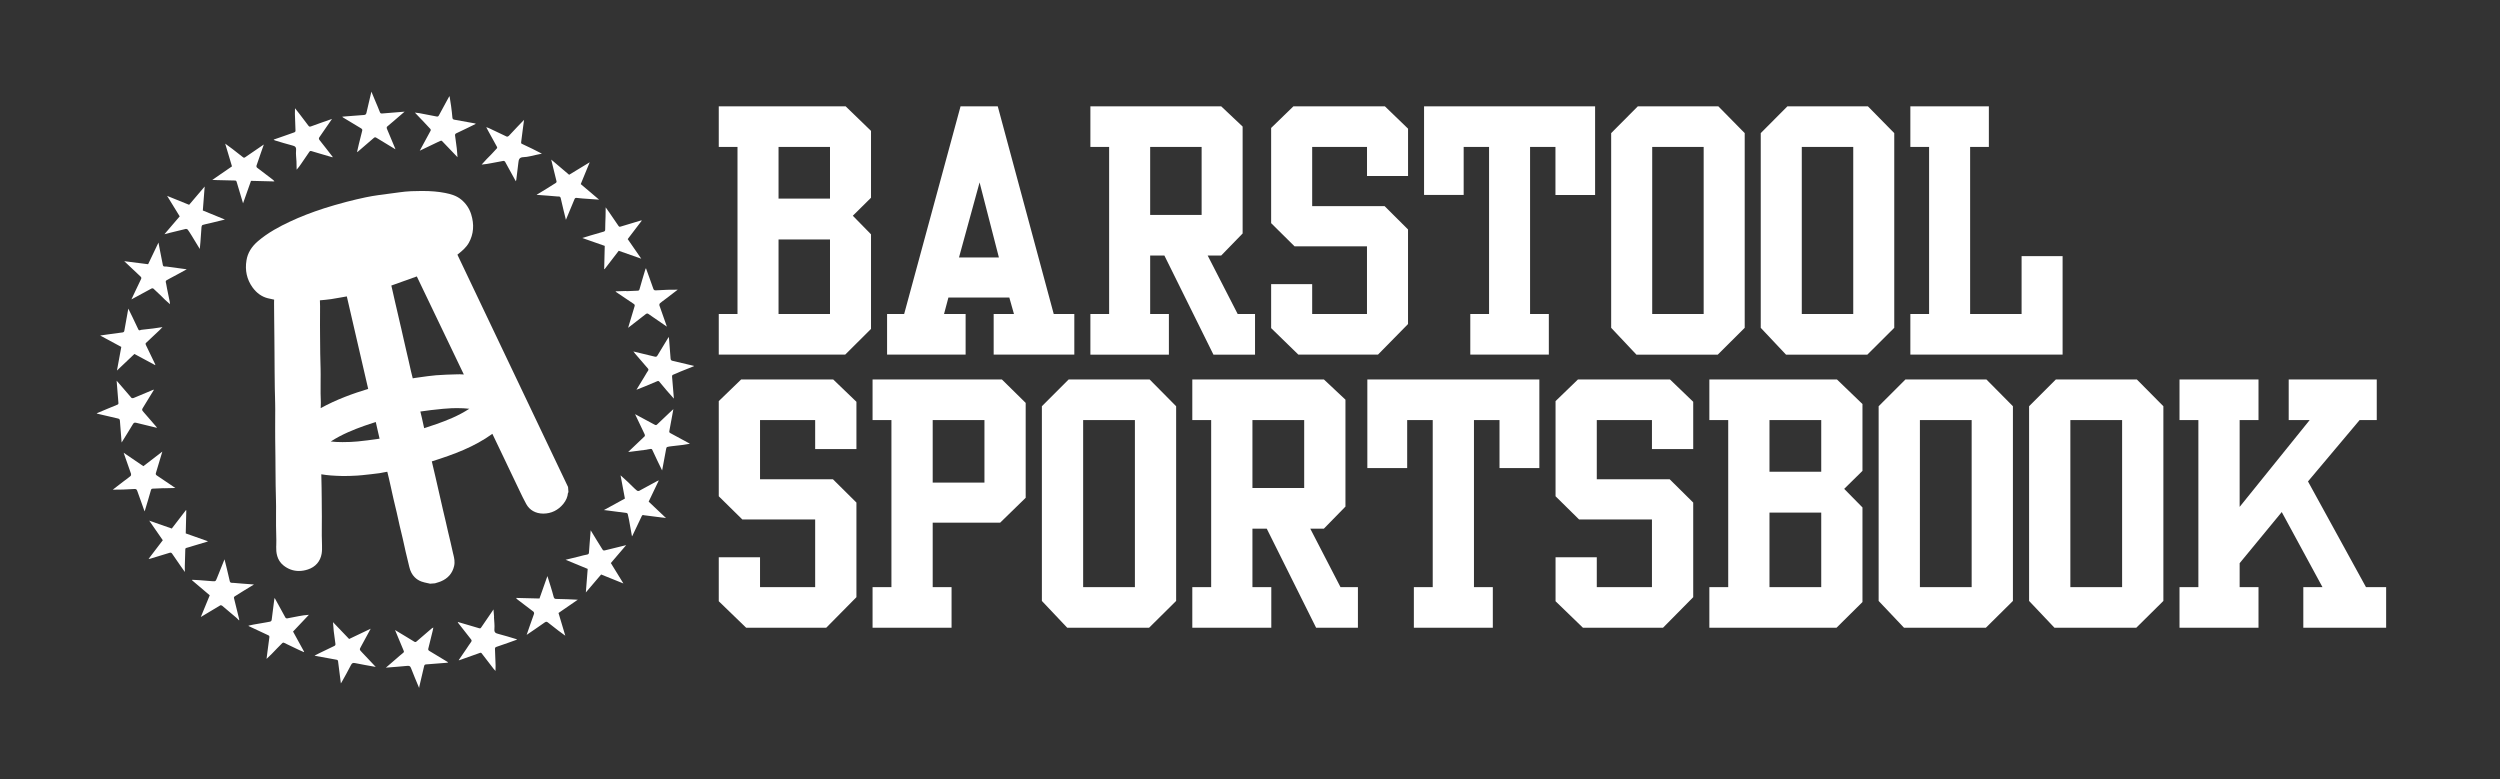
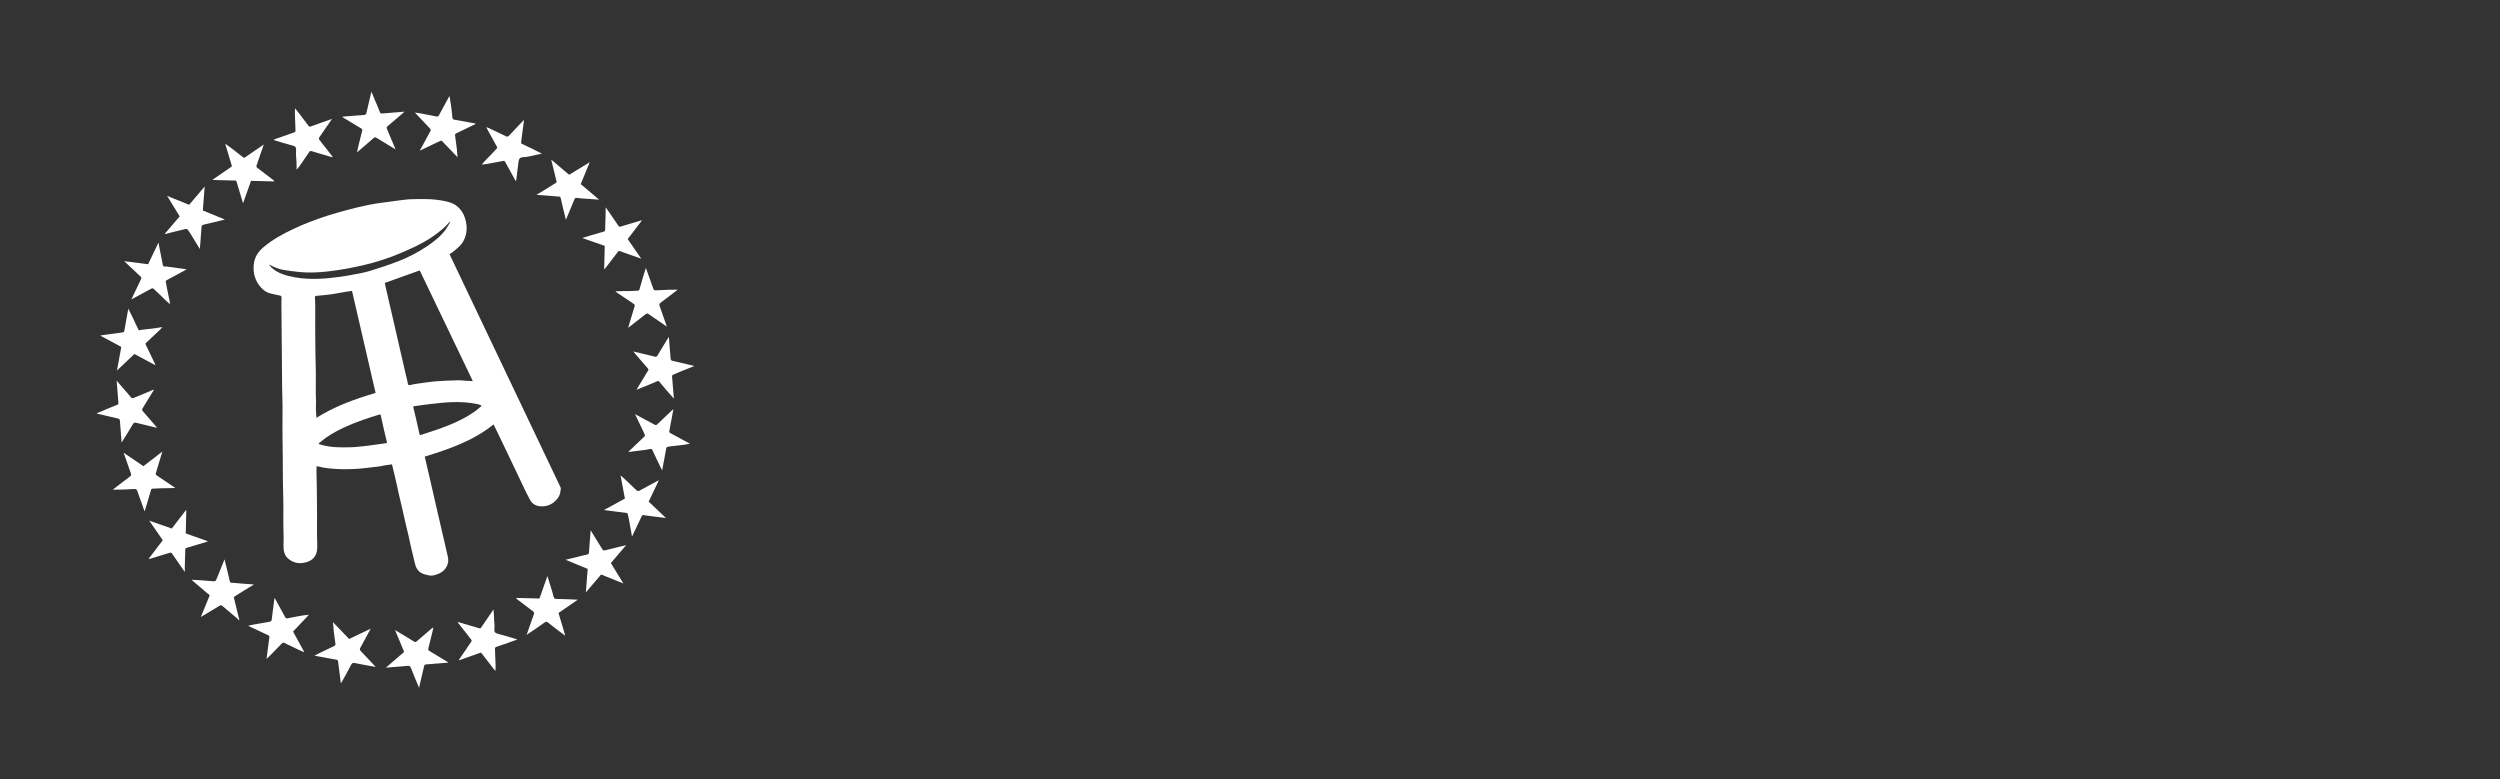
<svg xmlns="http://www.w3.org/2000/svg" width="77" height="24" viewBox="0 0 77 24" fill="none">
  <rect x="0" y="0" width="77" height="24" fill="#333333" stroke="none" />
-   <path d="M25.662 11.687L26.378 12.375V13.832H25.107V12.938H23.409V14.761H25.654L26.378 15.479V18.393L25.448 19.334H22.981L22.138 18.518V17.164H23.409V18.083H25.107V15.999H22.863L22.138 15.285V12.354L22.828 11.687H25.662V11.687ZM51.435 11.687L52.151 12.375V13.832H50.88V12.938H49.181V14.761H51.426L52.151 15.479V18.393L51.221 19.334H48.754L47.911 18.518V17.164H49.181V18.083H50.88V15.999H48.635L47.911 15.285V12.354L48.601 11.687H51.435ZM30.858 11.687L31.591 12.409V15.332L30.805 16.098H28.727V18.083H29.308V19.334H26.875V18.083H27.456V12.938H26.875V11.687H30.858ZM35.408 11.687L36.225 12.512V18.509L35.391 19.335H32.871L32.09 18.509V12.512L32.915 11.687H35.409H35.408ZM40.776 11.687L41.44 12.31V15.603L40.776 16.282H40.356L41.287 18.083H41.824V19.334H40.536L39.016 16.283H38.575V18.083H39.156V19.334H36.723V18.083H37.304V12.938H36.723V11.687H40.776ZM47.412 11.687V14.417H46.185V12.938H45.398V18.083H45.979V19.334H43.547V18.083H44.128V12.938H43.341V14.417H42.114V11.687H47.412ZM56.578 11.687L57.364 12.444V14.503L56.801 15.057L57.364 15.629V18.543L56.565 19.334H52.648V18.083H53.229V12.938H52.648V11.687H56.578ZM61.181 11.687L61.998 12.512V18.509L61.164 19.335H58.644L57.862 18.509V12.512L58.688 11.687H61.181ZM65.815 11.687L66.632 12.512V18.509L65.797 19.335H63.278L62.496 18.509V12.512L63.321 11.687H65.815H65.815ZM69.562 11.687V12.938H68.981V15.612L71.138 12.938H70.492V11.687H73.204V12.938H72.676L71.086 14.828L72.872 18.083H73.493V19.334H70.942V18.083H71.532L70.278 15.771L68.981 17.346V18.083H69.562V19.334H67.129V18.083H67.71V12.938H67.129V11.687H69.562ZM34.954 12.938H33.361V18.083H34.955V12.938H34.954ZM56.094 15.788H54.5V18.084H56.094V15.788ZM60.727 12.938H59.133V18.083H60.727V12.938V12.938ZM65.361 12.938H63.767V18.083H65.361V12.938V12.938ZM40.169 12.938H38.575V15.031H40.169V12.938H40.169ZM30.321 12.938H28.727V14.864H30.321V12.938ZM56.094 12.938H54.5V14.529H56.094V12.938ZM30.171 5.618L29.537 7.93H30.766L30.171 5.618ZM42.655 3.275L43.368 3.963V5.42H42.104V4.526H40.415V6.349H42.646L43.367 7.067V9.981L42.442 10.922H39.989L39.151 10.106V8.751H40.415V9.672H42.103V7.587H39.872L39.151 6.873V3.941L39.837 3.275H42.655H42.655ZM30.731 3.275L32.455 9.671H33.089V10.922H30.605V9.671H31.23L31.087 9.164H29.211L29.076 9.672H29.741V10.922H27.322V9.671H27.848L29.585 3.275H30.731H30.731ZM26.046 3.275L26.827 4.031V6.091L26.267 6.645L26.827 7.217V10.131L26.032 10.922H22.138V9.671H22.715V4.526H22.138V3.275H26.046V3.275ZM37.613 3.275L38.273 3.898V7.191L37.613 7.87H37.196L38.121 9.672H38.655V10.923H37.374L35.863 7.87H35.425V9.672H36.002V10.923H33.584V9.672H34.161V4.526H33.584V3.275H37.613V3.275ZM49.129 3.275V6.005H47.908V4.526H47.126V9.672H47.704V10.922H45.285V9.671H45.863V4.526H45.081V6.004H43.861V3.275H49.129L49.129 3.275ZM52.925 3.275L53.737 4.1V10.097L52.907 10.923H50.402L49.624 10.097V4.1L50.445 3.275H52.925ZM57.532 3.275L58.343 4.1V10.097L57.514 10.923H55.009L54.231 10.097V4.1L55.052 3.275H57.532ZM61.257 3.275V4.526H60.68V9.671H62.265V7.888H63.528V10.922H58.839V9.672H59.416V4.526H58.839V3.275H61.257ZM25.564 7.376H23.979V9.672H25.564V7.376ZM52.473 4.526H50.888V9.672H52.473V4.526ZM57.08 4.526H55.495V9.672H57.08V4.526ZM37.01 4.526H35.425V6.619H37.01V4.526ZM25.563 4.526H23.979V6.116H25.564V4.526H25.563Z" fill="white" />
-   <path d="M12.092 8.964C12.118 9.08 12.145 9.196 12.171 9.313L12.244 9.626C12.277 9.765 12.308 9.903 12.34 10.042L12.355 10.104C12.381 10.217 12.406 10.329 12.431 10.441L12.459 10.562C12.476 10.636 12.492 10.709 12.509 10.781L12.584 11.104C12.597 11.16 12.61 11.217 12.622 11.273C12.634 11.329 12.647 11.385 12.66 11.441L12.684 11.538C12.694 11.576 12.704 11.614 12.713 11.653C12.735 11.649 12.757 11.644 12.779 11.641L12.936 11.619C13.098 11.596 13.265 11.572 13.433 11.558C13.642 11.541 13.853 11.536 14.057 11.53L14.161 11.528C14.205 11.528 14.246 11.531 14.286 11.534L12.838 8.514L12.053 8.795L12.092 8.964ZM9.853 9.25C9.856 9.311 9.857 9.371 9.858 9.431C9.858 9.543 9.858 9.655 9.857 9.767C9.857 9.85 9.856 9.933 9.856 10.016C9.855 10.126 9.856 10.235 9.858 10.345C9.859 10.528 9.861 10.709 9.863 10.89C9.865 10.991 9.868 11.093 9.87 11.194L9.874 11.348C9.875 11.411 9.876 11.473 9.876 11.535L9.875 11.687C9.874 11.831 9.873 11.975 9.874 12.118C9.874 12.165 9.876 12.212 9.878 12.258C9.88 12.303 9.882 12.348 9.882 12.393C9.882 12.429 9.881 12.462 9.88 12.496C9.879 12.521 9.877 12.546 9.877 12.571C10.367 12.3 10.878 12.119 11.34 11.978L10.682 9.129L10.656 9.134C10.601 9.143 10.546 9.153 10.492 9.163C10.396 9.181 10.298 9.199 10.198 9.213C10.082 9.229 9.966 9.241 9.853 9.25ZM12.947 12.675C12.962 12.736 12.977 12.797 12.991 12.858C13.009 12.938 13.027 13.018 13.044 13.098L13.064 13.188L13.123 13.169C13.232 13.133 13.342 13.098 13.45 13.059C13.763 12.949 14.121 12.808 14.455 12.59C14.338 12.576 14.213 12.57 14.079 12.57C14.023 12.57 13.966 12.571 13.91 12.573C13.734 12.58 13.553 12.6 13.377 12.62L13.273 12.631C13.165 12.643 13.057 12.659 12.947 12.675ZM10.187 13.598C10.293 13.611 10.411 13.617 10.546 13.617C10.629 13.617 10.712 13.615 10.796 13.612C10.943 13.607 11.089 13.59 11.244 13.571L11.316 13.563C11.429 13.549 11.543 13.533 11.657 13.516L11.691 13.511C11.672 13.431 11.654 13.351 11.636 13.273L11.574 12.998L11.559 13.003C11.445 13.04 11.326 13.077 11.213 13.118C10.916 13.224 10.533 13.373 10.187 13.598V13.598ZM13.219 17.971C13.199 17.966 13.178 17.962 13.158 17.958C13.102 17.946 13.04 17.933 12.977 17.91C12.843 17.86 12.67 17.741 12.606 17.46C12.588 17.38 12.568 17.3 12.549 17.221C12.53 17.142 12.51 17.064 12.492 16.985C12.474 16.911 12.458 16.834 12.442 16.758C12.429 16.698 12.416 16.639 12.402 16.58C12.387 16.514 12.371 16.448 12.355 16.382C12.338 16.314 12.322 16.246 12.306 16.178C12.292 16.118 12.279 16.059 12.267 16C12.25 15.924 12.233 15.848 12.216 15.773L12.17 15.58C12.153 15.51 12.136 15.44 12.12 15.369C12.104 15.3 12.089 15.229 12.073 15.159L12.045 15.03C12.024 14.931 12.001 14.831 11.978 14.733C11.962 14.666 11.946 14.599 11.929 14.531L11.929 14.53L11.892 14.536C11.865 14.54 11.837 14.546 11.81 14.551C11.772 14.559 11.734 14.566 11.695 14.573C11.606 14.586 11.516 14.596 11.426 14.606C11.386 14.61 11.346 14.614 11.306 14.619C11.208 14.63 11.106 14.642 11.003 14.648C10.845 14.657 10.725 14.661 10.612 14.661C10.58 14.661 10.548 14.661 10.516 14.66C10.288 14.654 10.089 14.642 9.896 14.608L9.9 14.79L9.905 15.02C9.907 15.141 9.908 15.261 9.909 15.381L9.911 15.674C9.912 15.751 9.913 15.829 9.913 15.906C9.913 15.99 9.913 16.074 9.912 16.157C9.911 16.268 9.911 16.378 9.911 16.489C9.911 16.532 9.913 16.574 9.914 16.616C9.916 16.662 9.917 16.708 9.917 16.754L9.918 16.8C9.92 16.877 9.921 16.964 9.907 17.052C9.867 17.29 9.717 17.463 9.484 17.539C9.389 17.571 9.295 17.586 9.206 17.586C9.033 17.586 8.874 17.529 8.733 17.417C8.521 17.248 8.503 17.005 8.507 16.837L8.509 16.796C8.51 16.744 8.512 16.69 8.511 16.638C8.51 16.571 8.508 16.505 8.507 16.438C8.505 16.355 8.502 16.272 8.502 16.189C8.501 16.066 8.501 15.942 8.502 15.818L8.503 15.599C8.503 15.535 8.502 15.472 8.5 15.409C8.499 15.332 8.497 15.258 8.495 15.184L8.49 14.953C8.487 14.772 8.486 14.592 8.485 14.411L8.483 14.086L8.476 13.517C8.476 13.41 8.475 13.303 8.475 13.196C8.475 13.065 8.476 12.933 8.476 12.802L8.477 12.612C8.477 12.553 8.476 12.494 8.475 12.435C8.473 12.355 8.472 12.279 8.47 12.202C8.467 12.124 8.465 12.046 8.464 11.967C8.462 11.848 8.461 11.729 8.46 11.61L8.458 11.41C8.457 11.246 8.456 11.082 8.455 10.917C8.454 10.75 8.452 10.582 8.451 10.415L8.444 9.731C8.443 9.596 8.441 9.462 8.441 9.327C8.441 9.294 8.442 9.261 8.443 9.228L8.421 9.224C8.362 9.212 8.303 9.2 8.245 9.185C8.061 9.138 7.904 9.026 7.778 8.852C7.603 8.608 7.54 8.327 7.592 8.017C7.628 7.793 7.744 7.601 7.944 7.429C8.26 7.159 8.614 6.975 8.919 6.831C9.244 6.678 9.593 6.542 9.986 6.415C10.185 6.351 10.398 6.29 10.675 6.216C10.881 6.161 11.089 6.115 11.265 6.077C11.396 6.049 11.524 6.029 11.645 6.011C11.855 5.98 12.048 5.955 12.237 5.932L12.296 5.924C12.414 5.909 12.537 5.893 12.662 5.889C12.774 5.886 12.884 5.882 12.995 5.882C13.277 5.882 13.505 5.902 13.711 5.943C13.878 5.977 14.053 6.021 14.205 6.146C14.351 6.266 14.454 6.418 14.511 6.597C14.611 6.916 14.588 7.211 14.442 7.475C14.358 7.626 14.233 7.726 14.124 7.815L14.088 7.844L17.496 14.999L17.508 15.158L17.493 15.186C17.483 15.303 17.435 15.415 17.351 15.519C17.191 15.716 16.977 15.819 16.73 15.819C16.496 15.817 16.312 15.713 16.208 15.524C16.132 15.386 16.064 15.244 15.998 15.106L15.976 15.059C15.866 14.83 15.756 14.6 15.647 14.371L15.538 14.141C15.416 13.884 15.293 13.628 15.17 13.372L15.165 13.362C14.607 13.765 13.986 13.994 13.3 14.211L13.342 14.391L13.416 14.706C13.43 14.765 13.646 15.714 13.646 15.714C13.671 15.824 13.698 15.934 13.724 16.044L13.8 16.378L13.876 16.697L13.888 16.75C13.91 16.848 13.933 16.945 13.954 17.043C13.957 17.059 13.962 17.075 13.966 17.091C13.989 17.186 14.017 17.304 13.986 17.437C13.934 17.658 13.797 17.816 13.578 17.907C13.537 17.924 13.496 17.936 13.459 17.947L13.398 17.966L13.246 17.978L13.219 17.971V17.971Z" fill="white" />
  <path fill-rule="evenodd" clip-rule="evenodd" d="M13.866 6.839L13.851 6.83C13.798 6.887 13.748 6.948 13.69 7C13.42 7.245 13.115 7.438 12.789 7.594C12.558 7.705 12.321 7.807 12.081 7.899C11.866 7.98 11.647 8.05 11.425 8.11C11.19 8.173 10.951 8.223 10.712 8.268C10.502 8.308 10.291 8.338 10.079 8.362C9.8 8.393 9.52 8.407 9.24 8.38C9.075 8.364 8.909 8.343 8.745 8.316C8.587 8.291 8.441 8.229 8.291 8.148C8.301 8.167 8.304 8.178 8.311 8.186C8.327 8.204 8.342 8.223 8.36 8.239C8.564 8.428 8.82 8.492 9.08 8.541C9.324 8.587 9.573 8.595 9.82 8.587C10.024 8.581 10.227 8.557 10.428 8.531C10.599 8.51 10.769 8.48 10.938 8.447C11.094 8.417 11.253 8.388 11.405 8.341C11.69 8.253 11.973 8.16 12.251 8.053C12.565 7.933 12.864 7.778 13.144 7.591C13.366 7.443 13.575 7.28 13.733 7.062C13.784 6.992 13.822 6.914 13.866 6.839ZM9.814 13.659L9.823 13.678C9.845 13.685 9.866 13.692 9.887 13.698C10.194 13.787 10.509 13.784 10.822 13.775C10.999 13.769 11.176 13.745 11.351 13.725C11.53 13.703 11.708 13.676 11.886 13.651C11.91 13.647 11.925 13.646 11.915 13.608C11.876 13.46 11.844 13.31 11.809 13.161C11.779 13.03 11.75 12.899 11.721 12.767C11.7 12.768 11.684 12.767 11.67 12.771C11.503 12.825 11.335 12.876 11.169 12.935C10.795 13.069 10.43 13.223 10.097 13.442C9.998 13.507 9.908 13.586 9.814 13.659ZM12.73 12.515C12.732 12.537 12.731 12.551 12.734 12.563C12.76 12.672 12.788 12.781 12.813 12.89C12.85 13.047 12.883 13.204 12.918 13.361C12.925 13.39 12.94 13.404 12.975 13.392C13.15 13.333 13.327 13.28 13.502 13.218C13.903 13.076 14.292 12.91 14.641 12.661C14.708 12.613 14.768 12.556 14.834 12.501C14.818 12.488 14.812 12.481 14.806 12.479C14.778 12.468 14.751 12.456 14.722 12.45C14.448 12.389 14.169 12.376 13.89 12.387C13.676 12.395 13.462 12.422 13.248 12.445C13.077 12.464 12.907 12.491 12.73 12.515V12.515ZM11.568 12.103L10.842 8.959C10.777 8.969 10.712 8.976 10.648 8.987C10.499 9.013 10.351 9.044 10.201 9.065C10.052 9.086 9.902 9.098 9.751 9.111C9.71 9.114 9.696 9.127 9.699 9.17C9.706 9.267 9.709 9.364 9.71 9.46C9.711 9.653 9.708 9.845 9.708 10.037C9.708 10.147 9.708 10.256 9.71 10.366C9.711 10.546 9.713 10.725 9.715 10.904C9.718 11.056 9.723 11.207 9.726 11.359C9.727 11.419 9.728 11.48 9.728 11.54C9.728 11.733 9.725 11.925 9.726 12.117C9.726 12.208 9.733 12.3 9.734 12.39C9.734 12.464 9.727 12.537 9.729 12.611C9.732 12.696 9.741 12.781 9.748 12.869C10.308 12.513 10.928 12.291 11.567 12.103L11.568 12.103ZM11.852 8.714C11.857 8.738 11.862 8.767 11.868 8.796L11.924 9.037C11.95 9.152 11.976 9.267 12.002 9.382C12.026 9.486 12.051 9.59 12.075 9.694L12.169 10.104L12.26 10.498L12.337 10.837C12.361 10.943 12.387 11.048 12.411 11.154C12.437 11.265 12.46 11.377 12.486 11.488C12.511 11.594 12.544 11.698 12.559 11.805C12.569 11.866 12.597 11.866 12.639 11.858C12.694 11.847 12.748 11.832 12.803 11.824C13.015 11.795 13.227 11.761 13.44 11.743C13.666 11.724 13.894 11.72 14.122 11.713C14.2 11.711 14.278 11.723 14.356 11.728C14.422 11.732 14.489 11.735 14.563 11.738L12.928 8.329L11.852 8.714L11.852 8.714ZM13.253 17.73C13.181 17.712 13.106 17.702 13.037 17.676C12.892 17.622 12.815 17.508 12.781 17.359C12.745 17.202 12.705 17.046 12.668 16.89C12.637 16.756 12.611 16.622 12.58 16.489C12.55 16.356 12.515 16.224 12.485 16.091C12.454 15.957 12.426 15.823 12.395 15.69C12.365 15.557 12.332 15.425 12.301 15.291C12.275 15.18 12.252 15.068 12.227 14.957C12.205 14.858 12.183 14.759 12.16 14.661C12.132 14.543 12.103 14.425 12.073 14.302C12.005 14.311 11.938 14.319 11.872 14.33C11.807 14.341 11.744 14.356 11.68 14.366C11.594 14.378 11.508 14.388 11.422 14.397C11.285 14.412 11.149 14.431 11.011 14.439C10.856 14.448 10.7 14.455 10.544 14.451C10.286 14.444 10.029 14.428 9.777 14.362C9.769 14.36 9.759 14.363 9.75 14.364C9.749 14.425 9.746 14.483 9.747 14.542C9.749 14.691 9.754 14.841 9.757 14.99C9.76 15.168 9.761 15.346 9.762 15.523C9.763 15.636 9.765 15.75 9.765 15.863C9.765 16.056 9.762 16.248 9.763 16.44C9.763 16.528 9.77 16.615 9.77 16.702C9.77 16.79 9.776 16.88 9.761 16.967C9.733 17.139 9.627 17.253 9.464 17.307C9.258 17.374 9.062 17.356 8.888 17.216C8.751 17.106 8.728 16.952 8.732 16.788C8.735 16.72 8.737 16.652 8.736 16.584C8.734 16.437 8.728 16.289 8.727 16.142C8.725 15.947 8.728 15.753 8.728 15.559C8.728 15.495 8.727 15.43 8.725 15.366C8.722 15.216 8.718 15.067 8.715 14.917C8.712 14.74 8.712 14.562 8.71 14.384C8.709 14.277 8.709 14.169 8.709 14.062C8.707 13.878 8.704 13.695 8.702 13.511C8.701 13.402 8.7 13.292 8.7 13.183C8.701 12.99 8.702 12.798 8.702 12.605C8.702 12.545 8.702 12.485 8.701 12.424C8.697 12.271 8.692 12.117 8.69 11.964C8.687 11.788 8.686 11.613 8.685 11.437L8.681 10.927L8.676 10.405L8.672 9.884C8.67 9.708 8.668 9.532 8.667 9.357C8.667 9.285 8.673 9.214 8.672 9.142C8.671 9.13 8.65 9.109 8.636 9.106C8.537 9.082 8.436 9.067 8.338 9.041C8.185 9.002 8.068 8.906 7.977 8.78C7.828 8.573 7.784 8.339 7.824 8.09C7.857 7.894 7.965 7.743 8.112 7.617C8.391 7.379 8.709 7.207 9.037 7.052C9.373 6.893 9.719 6.762 10.071 6.648C10.293 6.577 10.518 6.514 10.744 6.454C10.934 6.403 11.126 6.36 11.319 6.318C11.439 6.292 11.561 6.273 11.683 6.255C11.876 6.227 12.07 6.201 12.263 6.177C12.398 6.16 12.533 6.14 12.668 6.136C13.002 6.126 13.336 6.121 13.666 6.187C13.811 6.216 13.957 6.252 14.076 6.35C14.192 6.446 14.274 6.567 14.32 6.711C14.399 6.96 14.396 7.203 14.267 7.436C14.193 7.568 14.075 7.655 13.963 7.747C13.924 7.779 13.881 7.805 13.846 7.83L17.267 15.014L17.273 15.082C17.269 15.088 17.263 15.094 17.263 15.1C17.264 15.203 17.223 15.29 17.161 15.367C17.038 15.519 16.876 15.597 16.682 15.596C16.531 15.595 16.401 15.534 16.325 15.397C16.244 15.25 16.174 15.098 16.101 14.947C15.955 14.645 15.812 14.342 15.668 14.039C15.546 13.785 15.425 13.531 15.303 13.278C15.27 13.208 15.234 13.139 15.201 13.072C14.574 13.581 13.835 13.829 13.082 14.064L13.161 14.406C13.185 14.51 13.21 14.613 13.234 14.717C13.261 14.832 13.286 14.947 13.313 15.062L13.387 15.385L13.462 15.713L13.538 16.041L13.614 16.37C13.638 16.475 13.664 16.581 13.688 16.686C13.715 16.8 13.74 16.913 13.766 17.026C13.789 17.128 13.823 17.227 13.798 17.335C13.758 17.503 13.654 17.611 13.5 17.675C13.454 17.694 13.404 17.706 13.355 17.722L13.253 17.73Z" fill="white" />
  <path d="M13.347 19.328C13.341 19.361 13.335 19.394 13.327 19.427C13.282 19.611 13.237 19.796 13.191 19.98C13.182 20.017 13.2 20.034 13.228 20.051C13.415 20.163 13.6 20.275 13.786 20.388C13.79 20.391 13.794 20.396 13.803 20.406C13.783 20.409 13.767 20.412 13.752 20.414C13.544 20.43 13.336 20.448 13.129 20.463C13.091 20.466 13.072 20.475 13.063 20.516C13.016 20.727 12.964 20.937 12.915 21.147C12.913 21.156 12.915 21.166 12.915 21.176L12.904 21.177C12.822 20.977 12.735 20.779 12.659 20.577C12.635 20.513 12.604 20.503 12.542 20.509C12.347 20.529 12.15 20.542 11.954 20.558L11.885 20.564L12.225 20.271C12.288 20.217 12.349 20.16 12.415 20.11C12.445 20.087 12.446 20.071 12.432 20.039C12.344 19.832 12.258 19.624 12.167 19.405L12.491 19.6C12.579 19.654 12.669 19.706 12.757 19.762C12.786 19.781 12.806 19.778 12.829 19.758L13.28 19.37C13.299 19.354 13.318 19.339 13.348 19.328H13.347ZM10.256 19.162L10.753 19.681L11.417 19.364C11.315 19.552 11.219 19.73 11.122 19.908C11.068 20.006 11.068 20.006 11.144 20.087C11.287 20.237 11.428 20.387 11.573 20.541C11.359 20.502 11.149 20.468 10.94 20.424C10.873 20.41 10.841 20.42 10.809 20.485C10.722 20.659 10.625 20.827 10.531 20.997C10.524 21.01 10.516 21.022 10.499 21.049L10.475 20.859C10.453 20.695 10.432 20.53 10.412 20.365C10.407 20.323 10.378 20.322 10.347 20.316C10.141 20.28 9.936 20.242 9.73 20.204C9.719 20.202 9.709 20.197 9.689 20.191C9.753 20.159 9.81 20.13 9.868 20.102C10.014 20.032 10.161 19.963 10.306 19.891C10.319 19.884 10.335 19.86 10.333 19.846C10.317 19.709 10.295 19.574 10.279 19.438C10.269 19.347 10.264 19.256 10.256 19.162ZM15.199 18.77L15.217 18.99L15.215 19.018C15.22 19.137 15.238 19.256 15.228 19.373C15.219 19.476 15.259 19.502 15.348 19.524C15.536 19.571 15.72 19.631 15.906 19.686C15.911 19.688 15.915 19.692 15.926 19.7C15.83 19.734 15.741 19.766 15.652 19.798C15.531 19.84 15.411 19.883 15.289 19.924C15.254 19.936 15.244 19.953 15.245 19.991C15.254 20.159 15.259 20.326 15.264 20.494C15.265 20.549 15.262 20.604 15.261 20.665C15.241 20.643 15.221 20.623 15.204 20.601C15.08 20.439 14.956 20.278 14.831 20.117C14.824 20.108 14.803 20.102 14.793 20.105C14.578 20.181 14.364 20.258 14.149 20.334C14.144 20.336 14.138 20.335 14.126 20.335L14.358 19.996C14.409 19.921 14.457 19.844 14.511 19.771C14.534 19.739 14.528 19.718 14.507 19.691C14.373 19.521 14.239 19.35 14.106 19.179C14.103 19.175 14.104 19.169 14.1 19.156L14.434 19.254C14.542 19.286 14.651 19.316 14.759 19.35C14.788 19.359 14.803 19.352 14.819 19.328C14.932 19.162 15.046 18.996 15.159 18.831C15.171 18.812 15.183 18.794 15.199 18.77V18.77ZM8.459 18.416L8.67 18.801C8.71 18.875 8.749 18.951 8.792 19.024C8.8 19.037 8.826 19.05 8.841 19.047C8.961 19.026 9.08 19.001 9.199 18.978C9.301 18.959 9.404 18.942 9.514 18.936L9.026 19.452L9.367 20.074L9.36 20.085C9.31 20.063 9.259 20.042 9.21 20.019C9.053 19.944 8.897 19.868 8.74 19.794C8.729 19.789 8.706 19.796 8.697 19.805C8.642 19.858 8.588 19.912 8.536 19.967C8.431 20.077 8.327 20.189 8.21 20.294L8.235 20.094C8.255 19.938 8.274 19.781 8.297 19.625C8.303 19.584 8.28 19.574 8.252 19.561C8.053 19.469 7.855 19.376 7.658 19.283L7.657 19.269C7.706 19.258 7.756 19.246 7.806 19.237C7.933 19.214 8.06 19.192 8.188 19.171C8.229 19.163 8.27 19.157 8.312 19.148C8.343 19.142 8.364 19.123 8.368 19.089L8.447 18.468C8.448 18.454 8.453 18.441 8.459 18.416H8.459ZM16.86 17.743C16.927 17.962 16.998 18.17 17.052 18.381C17.072 18.458 17.119 18.447 17.165 18.448C17.373 18.454 17.582 18.457 17.796 18.471L17.202 18.88L17.411 19.58C17.334 19.523 17.264 19.474 17.196 19.422C17.09 19.341 16.985 19.258 16.88 19.175C16.848 19.149 16.823 19.139 16.78 19.169C16.598 19.299 16.412 19.424 16.221 19.554C16.251 19.466 16.279 19.383 16.308 19.301C16.354 19.169 16.404 19.039 16.448 18.907C16.454 18.888 16.445 18.852 16.431 18.84C16.276 18.719 16.119 18.601 15.962 18.483C15.937 18.463 15.91 18.445 15.893 18.416L16.616 18.434L16.86 17.743ZM6.915 17.227C6.942 17.334 6.965 17.425 6.987 17.517C7.017 17.643 7.049 17.77 7.076 17.897C7.09 17.964 7.145 17.949 7.184 17.952C7.383 17.971 7.583 17.984 7.783 17.999C7.794 18 7.805 17.997 7.819 18.005C7.715 18.069 7.61 18.131 7.506 18.195C7.411 18.253 7.316 18.312 7.222 18.373C7.211 18.38 7.202 18.403 7.205 18.415C7.259 18.637 7.314 18.858 7.368 19.079C7.369 19.082 7.367 19.086 7.364 19.11C7.334 19.079 7.313 19.055 7.289 19.034C7.141 18.907 6.993 18.781 6.843 18.657C6.83 18.646 6.798 18.637 6.786 18.644C6.587 18.761 6.39 18.88 6.185 19.004L6.46 18.335L5.915 17.873L5.92 17.858C5.988 17.861 6.056 17.863 6.124 17.868C6.263 17.878 6.402 17.893 6.542 17.901C6.642 17.907 6.642 17.904 6.681 17.808L6.915 17.227V17.227ZM18.193 16.333C18.26 16.444 18.319 16.542 18.379 16.639C18.438 16.734 18.499 16.827 18.556 16.923C18.576 16.956 18.598 16.96 18.632 16.951C18.767 16.917 18.903 16.884 19.039 16.851L19.286 16.79L18.814 17.342L19.201 17.971L18.515 17.694C18.362 17.874 18.205 18.058 18.044 18.247L18.101 17.522L17.42 17.241L17.838 17.139C17.919 17.119 17.999 17.093 18.081 17.081C18.125 17.075 18.137 17.052 18.14 17.02C18.148 16.938 18.151 16.855 18.158 16.772C18.169 16.631 18.18 16.49 18.193 16.333ZM5.725 15.714L5.738 15.717L5.721 16.429L6.396 16.668L6.395 16.68L5.944 16.815C5.877 16.835 5.811 16.858 5.743 16.875C5.712 16.883 5.708 16.899 5.707 16.929C5.704 17.099 5.697 17.269 5.692 17.439C5.691 17.492 5.693 17.545 5.693 17.617C5.642 17.545 5.6 17.487 5.56 17.428C5.473 17.303 5.386 17.177 5.3 17.051C5.279 17.02 5.254 17.017 5.221 17.027C5.021 17.089 4.821 17.15 4.621 17.21C4.612 17.213 4.602 17.212 4.576 17.214L5.014 16.639L4.596 16.036L5.291 16.279L5.725 15.714ZM19.113 14.64C19.191 14.71 19.261 14.773 19.331 14.838C19.387 14.89 19.44 14.944 19.494 14.997C19.536 15.037 19.576 15.078 19.622 15.113C19.636 15.124 19.668 15.127 19.684 15.119C19.869 15.021 20.052 14.919 20.236 14.819C20.25 14.812 20.266 14.806 20.292 14.795L19.979 15.45L20.513 15.956L19.889 15.876C19.869 15.873 19.847 15.874 19.828 15.867C19.791 15.854 19.777 15.872 19.763 15.902C19.669 16.102 19.574 16.301 19.479 16.499C19.476 16.506 19.471 16.511 19.465 16.52C19.433 16.346 19.404 16.176 19.373 16.007C19.362 15.948 19.349 15.888 19.334 15.83C19.331 15.818 19.313 15.802 19.301 15.8C19.099 15.773 18.897 15.747 18.695 15.721C18.668 15.717 18.64 15.715 18.6 15.71L19.247 15.356C19.202 15.116 19.159 14.884 19.113 14.64V14.64ZM5 13.909C4.932 14.137 4.868 14.353 4.802 14.568C4.79 14.606 4.801 14.625 4.832 14.646C4.975 14.741 5.118 14.838 5.261 14.935L5.4 15.03C5.278 15.033 5.172 15.036 5.067 15.038C5.057 15.039 5.048 15.035 5.038 15.036C4.929 15.04 4.82 15.046 4.711 15.05C4.678 15.051 4.659 15.058 4.648 15.098C4.592 15.301 4.53 15.502 4.47 15.703C4.466 15.715 4.461 15.727 4.452 15.75L4.346 15.45C4.306 15.338 4.264 15.228 4.226 15.116C4.212 15.072 4.185 15.059 4.143 15.061C4.024 15.067 3.905 15.074 3.787 15.078C3.688 15.081 3.589 15.081 3.473 15.082C3.585 14.996 3.684 14.919 3.783 14.843C3.863 14.783 3.944 14.725 4.021 14.661C4.035 14.649 4.042 14.613 4.036 14.594C3.962 14.377 3.885 14.162 3.808 13.944L4.416 14.358L5 13.909ZM20.74 12.6L20.706 12.786C20.675 12.95 20.645 13.114 20.615 13.279C20.611 13.305 20.614 13.323 20.645 13.339C20.84 13.442 21.033 13.548 21.227 13.654C21.233 13.657 21.238 13.662 21.248 13.668C21.173 13.681 21.105 13.694 21.035 13.703C20.918 13.718 20.799 13.729 20.681 13.744C20.636 13.749 20.59 13.755 20.547 13.768C20.534 13.772 20.523 13.798 20.519 13.816C20.48 14.019 20.443 14.221 20.406 14.425L20.393 14.489C20.341 14.382 20.294 14.288 20.249 14.193C20.196 14.081 20.145 13.968 20.091 13.856C20.067 13.804 20.022 13.835 19.985 13.836C19.959 13.836 19.934 13.848 19.907 13.851C19.744 13.873 19.581 13.893 19.418 13.914C19.4 13.916 19.382 13.917 19.348 13.92L19.547 13.731C19.65 13.633 19.754 13.537 19.856 13.437C19.866 13.427 19.864 13.395 19.856 13.378C19.769 13.192 19.68 13.008 19.592 12.823C19.582 12.804 19.573 12.784 19.56 12.756C19.757 12.862 19.946 12.963 20.134 13.065C20.211 13.107 20.208 13.105 20.267 13.047C20.385 12.932 20.506 12.819 20.626 12.706C20.66 12.674 20.695 12.642 20.741 12.6H20.74ZM3.592 11.725L3.771 11.931C3.863 12.039 3.954 12.148 4.048 12.253C4.059 12.265 4.093 12.267 4.111 12.26C4.312 12.177 4.513 12.091 4.714 12.007C4.719 12.005 4.726 12.005 4.742 12.004C4.63 12.188 4.522 12.367 4.411 12.545C4.364 12.621 4.364 12.626 4.424 12.694C4.554 12.841 4.682 12.99 4.81 13.139C4.818 13.148 4.825 13.16 4.836 13.178C4.618 13.125 4.406 13.076 4.195 13.022C4.142 13.009 4.119 13.021 4.092 13.067C3.983 13.251 3.868 13.432 3.746 13.629L3.739 13.543C3.723 13.348 3.706 13.153 3.693 12.957C3.69 12.915 3.673 12.899 3.633 12.89C3.424 12.842 3.215 12.793 3.006 12.744C2.997 12.742 2.989 12.737 2.976 12.731C3.19 12.641 3.399 12.551 3.609 12.467C3.647 12.452 3.65 12.436 3.647 12.405C3.629 12.183 3.611 11.96 3.592 11.725ZM20.597 10.377C20.601 10.403 20.605 10.418 20.606 10.433C20.622 10.636 20.64 10.839 20.654 11.043C20.657 11.087 20.674 11.104 20.716 11.114C20.935 11.163 21.152 11.216 21.37 11.268L21.371 11.28C21.233 11.335 21.095 11.389 20.957 11.445C20.886 11.474 20.817 11.51 20.744 11.536C20.706 11.549 20.697 11.567 20.7 11.606C20.718 11.807 20.733 12.008 20.75 12.209L20.755 12.277C20.678 12.19 20.608 12.113 20.54 12.034C20.46 11.941 20.382 11.846 20.304 11.752C20.277 11.72 20.25 11.738 20.224 11.749C20.11 11.796 19.998 11.845 19.885 11.892C19.795 11.93 19.704 11.965 19.602 12.005L19.858 11.585L19.923 11.475C19.934 11.457 19.946 11.439 19.958 11.422C19.981 11.39 19.973 11.369 19.953 11.347C19.825 11.198 19.696 11.05 19.568 10.901C19.549 10.88 19.532 10.856 19.508 10.825C19.735 10.88 19.951 10.929 20.166 10.984C20.207 10.995 20.228 10.984 20.247 10.954C20.361 10.766 20.476 10.577 20.597 10.377ZM3.951 9.504C3.995 9.593 4.033 9.67 4.071 9.748L4.257 10.139C4.271 10.169 4.29 10.185 4.325 10.167C4.335 10.162 4.346 10.159 4.357 10.158C4.477 10.144 4.597 10.132 4.718 10.117C4.81 10.105 4.902 10.09 5.005 10.075C4.97 10.112 4.941 10.143 4.91 10.173C4.77 10.304 4.63 10.434 4.492 10.566C4.482 10.575 4.483 10.604 4.49 10.619C4.586 10.821 4.684 11.022 4.781 11.223C4.783 11.228 4.781 11.234 4.781 11.247L4.14 10.902L3.602 11.413L3.736 10.685L3.085 10.334C3.174 10.321 3.25 10.309 3.327 10.299C3.481 10.278 3.634 10.259 3.787 10.237C3.802 10.235 3.824 10.215 3.827 10.2C3.869 9.973 3.908 9.746 3.952 9.504H3.951ZM19.895 8.259L20 8.55L20.123 8.895C20.136 8.932 20.16 8.946 20.201 8.943C20.321 8.935 20.442 8.929 20.563 8.925C20.661 8.922 20.759 8.923 20.874 8.922C20.747 9.02 20.634 9.107 20.52 9.193L20.39 9.29C20.369 9.307 20.348 9.323 20.327 9.341C20.312 9.353 20.304 9.389 20.31 9.408C20.384 9.624 20.461 9.839 20.54 10.061L20.115 9.769C20.067 9.735 20.018 9.703 19.97 9.668C19.935 9.644 19.909 9.66 19.881 9.681C19.707 9.817 19.534 9.951 19.346 10.097C19.415 9.865 19.479 9.649 19.545 9.434C19.556 9.4 19.548 9.379 19.519 9.36C19.336 9.238 19.154 9.115 18.972 8.992C18.968 8.989 18.966 8.983 18.959 8.973L19.276 8.963C19.285 8.963 19.295 8.968 19.304 8.968C19.417 8.963 19.53 8.957 19.643 8.953C19.673 8.951 19.687 8.943 19.697 8.909C19.754 8.703 19.816 8.498 19.878 8.293C19.88 8.284 19.886 8.276 19.896 8.259H19.895ZM4.881 7.471L4.928 7.718C4.954 7.85 4.98 7.982 5.006 8.113C5.012 8.144 5.015 8.183 5.035 8.199C5.054 8.215 5.093 8.205 5.123 8.209L5.752 8.294L5.448 8.46L5.235 8.574C5.199 8.593 5.164 8.613 5.13 8.633C5.084 8.659 5.113 8.707 5.118 8.742C5.133 8.839 5.155 8.935 5.174 9.032C5.192 9.12 5.211 9.209 5.229 9.298C5.233 9.318 5.233 9.339 5.235 9.369C5.181 9.32 5.131 9.278 5.083 9.233C5.032 9.185 4.983 9.133 4.933 9.085C4.864 9.019 4.795 8.952 4.725 8.889C4.714 8.879 4.686 8.876 4.673 8.883C4.467 8.993 4.262 9.105 4.047 9.222L4.209 8.88C4.253 8.786 4.296 8.691 4.343 8.599C4.362 8.561 4.354 8.541 4.323 8.512C4.159 8.361 3.999 8.207 3.826 8.044C4.076 8.076 4.315 8.107 4.562 8.138L4.881 7.471H4.881ZM18.655 6.386C18.704 6.455 18.744 6.511 18.783 6.568C18.873 6.698 18.963 6.828 19.051 6.96C19.073 6.994 19.099 6.984 19.125 6.976C19.329 6.915 19.533 6.853 19.736 6.792C19.743 6.79 19.751 6.791 19.77 6.791L19.333 7.364L19.751 7.968L19.057 7.724L18.621 8.291L18.609 8.285L18.626 7.573L18.166 7.412L17.932 7.33C18.025 7.301 18.107 7.276 18.189 7.252L18.592 7.135C18.625 7.125 18.641 7.109 18.64 7.066C18.639 6.933 18.648 6.801 18.651 6.669C18.654 6.58 18.653 6.492 18.655 6.386ZM6.304 5.745L6.247 6.483L6.928 6.762C6.77 6.8 6.622 6.837 6.473 6.873L6.318 6.908C6.292 6.914 6.267 6.921 6.241 6.929C6.225 6.933 6.209 6.965 6.207 6.985C6.194 7.144 6.185 7.302 6.173 7.46C6.168 7.525 6.161 7.59 6.153 7.668C6.065 7.523 5.984 7.389 5.902 7.255C5.864 7.194 5.827 7.133 5.784 7.075C5.772 7.059 5.738 7.048 5.718 7.052C5.557 7.089 5.395 7.13 5.234 7.17C5.176 7.184 5.118 7.2 5.064 7.214L5.535 6.664L5.147 6.033L5.825 6.308C5.979 6.127 6.136 5.943 6.304 5.745ZM16.98 4.917L17.529 5.383L18.163 4.998L17.887 5.67L18.452 6.149C18.273 6.137 18.104 6.126 17.936 6.113C17.879 6.109 17.823 6.103 17.767 6.096C17.732 6.091 17.711 6.097 17.695 6.134C17.611 6.342 17.523 6.549 17.43 6.771L17.383 6.578L17.36 6.487C17.33 6.36 17.298 6.234 17.271 6.106C17.257 6.039 17.203 6.054 17.163 6.051C16.964 6.032 16.764 6.019 16.564 6.004C16.553 6.003 16.542 6.006 16.528 5.998C16.632 5.934 16.737 5.872 16.842 5.808C16.937 5.75 17.032 5.691 17.125 5.63C17.136 5.623 17.145 5.6 17.142 5.588C17.088 5.366 17.033 5.145 16.979 4.924C16.978 4.92 16.98 4.916 16.98 4.917ZM6.936 4.424C7.019 4.485 7.095 4.539 7.168 4.595C7.274 4.677 7.38 4.76 7.485 4.843C7.508 4.861 7.524 4.863 7.552 4.843C7.74 4.711 7.931 4.583 8.126 4.45L8.034 4.712C7.989 4.842 7.942 4.971 7.9 5.102C7.894 5.119 7.902 5.152 7.916 5.163C8.071 5.284 8.228 5.402 8.385 5.52C8.41 5.539 8.436 5.558 8.454 5.588L7.731 5.57L7.486 6.262C7.418 6.035 7.353 5.821 7.29 5.606C7.281 5.575 7.271 5.56 7.234 5.56C7.049 5.558 6.865 5.552 6.681 5.547C6.638 5.546 6.594 5.543 6.539 5.541L7.145 5.124L6.936 4.424ZM16.141 3.691L16.098 4.013C16.083 4.136 16.069 4.259 16.051 4.382C16.044 4.423 16.07 4.429 16.095 4.44C16.293 4.533 16.491 4.626 16.691 4.733C16.636 4.744 16.581 4.757 16.526 4.767C16.392 4.794 16.259 4.837 16.124 4.84C15.988 4.844 15.976 4.919 15.965 5.018C15.946 5.194 15.923 5.369 15.901 5.544C15.9 5.555 15.894 5.565 15.887 5.583C15.816 5.454 15.746 5.329 15.678 5.203C15.637 5.129 15.599 5.053 15.556 4.98C15.548 4.967 15.523 4.953 15.508 4.955C15.39 4.975 15.272 4.999 15.155 5.021C15.05 5.041 14.946 5.061 14.834 5.069C14.886 5.012 14.937 4.955 14.99 4.899L15.134 4.753C15.19 4.695 15.242 4.634 15.298 4.576C15.316 4.557 15.317 4.543 15.304 4.518C15.214 4.359 15.127 4.198 15.04 4.038L14.976 3.917C15.007 3.927 15.03 3.932 15.05 3.942C15.236 4.03 15.421 4.121 15.607 4.207C15.622 4.214 15.656 4.201 15.67 4.187C15.759 4.095 15.845 4.001 15.933 3.907C15.997 3.838 16.064 3.771 16.141 3.691L16.141 3.691ZM9.086 3.334C9.136 3.397 9.183 3.455 9.229 3.515C9.319 3.633 9.409 3.752 9.499 3.871C9.52 3.899 9.537 3.909 9.578 3.893C9.789 3.814 10.002 3.742 10.226 3.663L9.94 4.077C9.906 4.127 9.873 4.178 9.837 4.227C9.814 4.26 9.819 4.284 9.844 4.317C9.981 4.487 10.113 4.661 10.247 4.833L10.241 4.845C10.119 4.809 9.997 4.774 9.875 4.738C9.781 4.71 9.687 4.683 9.593 4.654C9.562 4.645 9.545 4.65 9.525 4.68C9.444 4.804 9.358 4.924 9.275 5.046C9.233 5.106 9.193 5.167 9.137 5.226L9.132 5.007V4.984C9.127 4.866 9.108 4.746 9.119 4.629C9.128 4.526 9.087 4.501 8.999 4.479C8.824 4.436 8.652 4.379 8.478 4.328C8.461 4.322 8.444 4.318 8.427 4.3L8.744 4.19C8.849 4.153 8.953 4.114 9.058 4.079C9.093 4.067 9.104 4.049 9.101 4.012C9.093 3.845 9.088 3.677 9.083 3.509C9.082 3.454 9.085 3.399 9.086 3.334V3.334ZM13.846 2.959C13.863 3.068 13.881 3.168 13.894 3.268C13.91 3.386 13.924 3.504 13.934 3.622C13.938 3.664 13.955 3.68 13.996 3.687C14.203 3.723 14.41 3.761 14.618 3.799C14.629 3.801 14.639 3.806 14.658 3.813C14.575 3.854 14.5 3.892 14.423 3.929C14.296 3.99 14.168 4.049 14.041 4.112C14.028 4.119 14.013 4.143 14.014 4.158C14.031 4.294 14.052 4.429 14.068 4.566C14.079 4.656 14.083 4.748 14.091 4.842L13.952 4.696C13.838 4.577 13.726 4.457 13.61 4.339C13.601 4.33 13.568 4.335 13.552 4.343C13.348 4.439 13.146 4.537 12.928 4.642C13.046 4.425 13.157 4.223 13.265 4.021C13.271 4.009 13.267 3.985 13.258 3.975C13.194 3.903 13.127 3.833 13.06 3.763C12.97 3.669 12.88 3.575 12.778 3.468C12.834 3.475 12.875 3.477 12.915 3.485C13.093 3.519 13.271 3.554 13.448 3.588C13.477 3.593 13.498 3.59 13.517 3.556C13.614 3.371 13.716 3.188 13.816 3.005C13.823 2.992 13.832 2.98 13.846 2.959H13.846ZM11.439 2.823C11.482 2.926 11.52 3.019 11.559 3.111C11.606 3.224 11.656 3.336 11.699 3.45C11.714 3.491 11.734 3.499 11.774 3.495C11.98 3.477 12.186 3.462 12.391 3.445L12.462 3.439C12.357 3.53 12.262 3.612 12.166 3.693C12.085 3.763 12.001 3.83 11.921 3.902C11.909 3.912 11.909 3.945 11.915 3.961C12 4.166 12.086 4.371 12.172 4.575C12.174 4.58 12.174 4.585 12.178 4.598C11.993 4.486 11.813 4.379 11.636 4.269C11.548 4.214 11.551 4.214 11.472 4.284C11.324 4.413 11.174 4.541 11.025 4.669C11.02 4.673 11.013 4.676 10.996 4.685C11.016 4.597 11.034 4.519 11.052 4.441C11.086 4.302 11.12 4.164 11.156 4.026C11.165 3.99 11.15 3.971 11.121 3.953C10.935 3.841 10.749 3.729 10.563 3.617C10.557 3.613 10.553 3.607 10.541 3.594L10.656 3.584C10.839 3.57 11.021 3.553 11.204 3.542C11.254 3.539 11.276 3.524 11.287 3.473C11.334 3.26 11.386 3.048 11.439 2.823V2.823Z" fill="white" />
</svg>